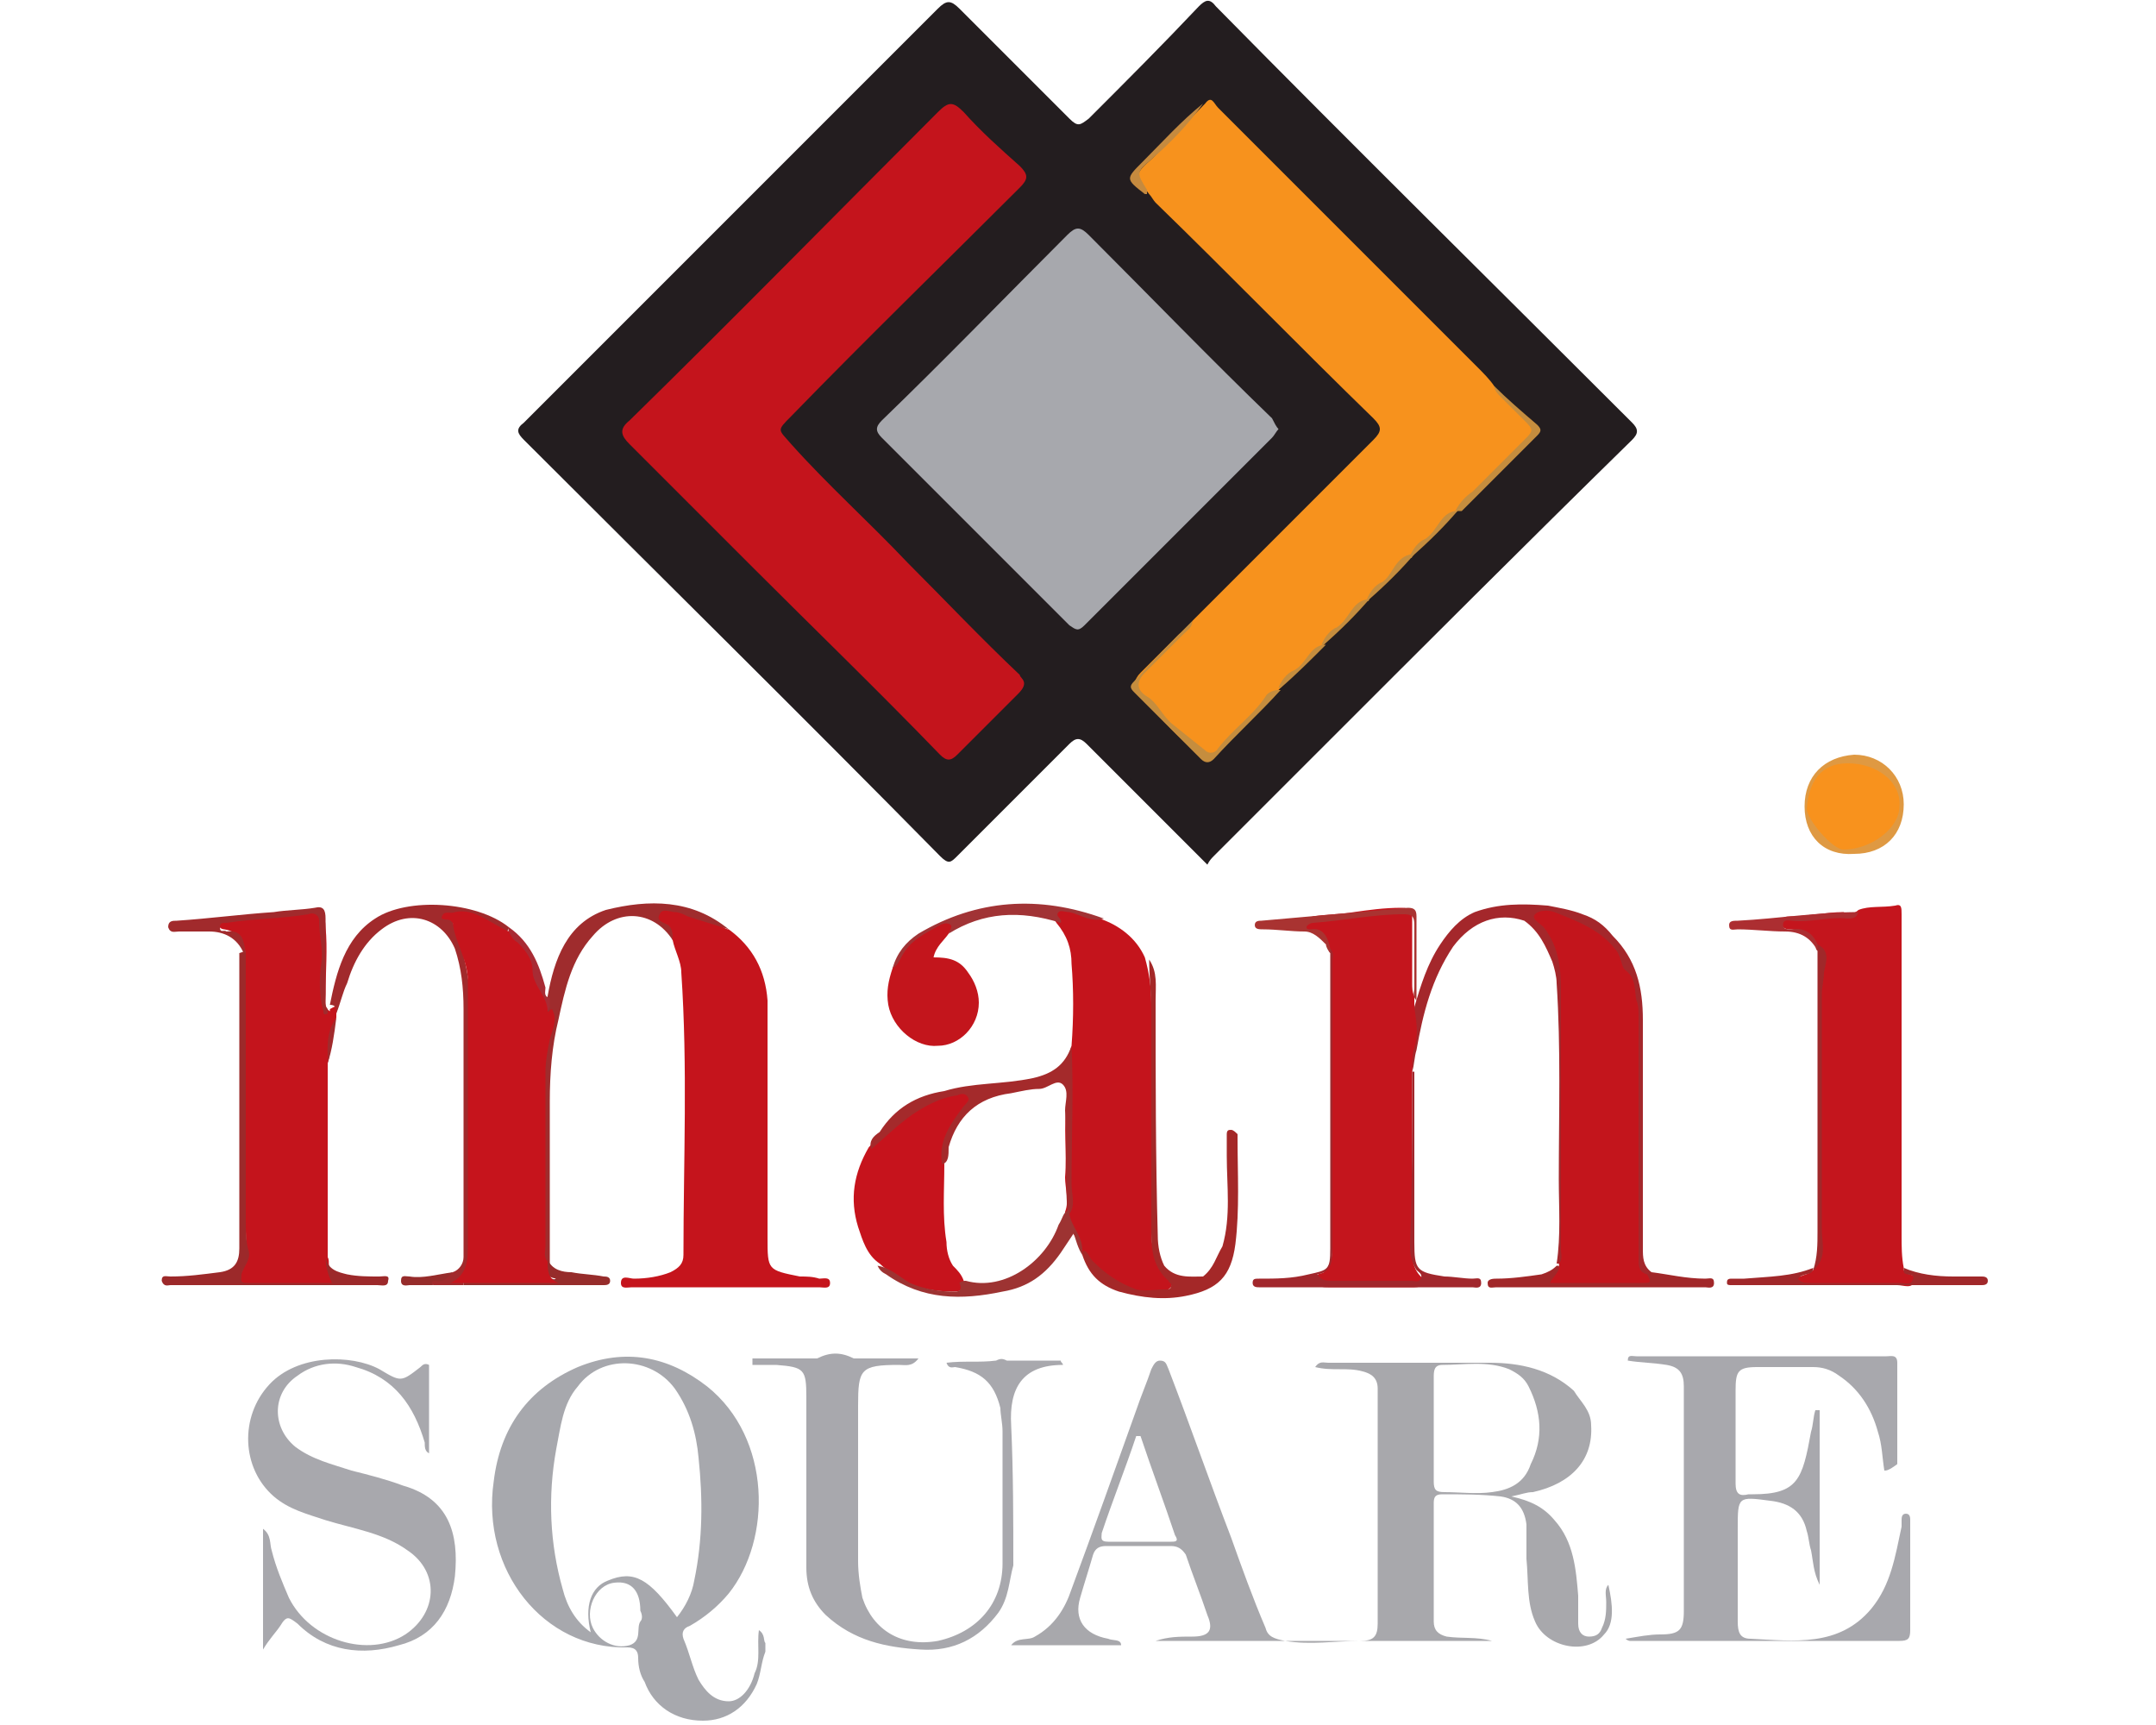
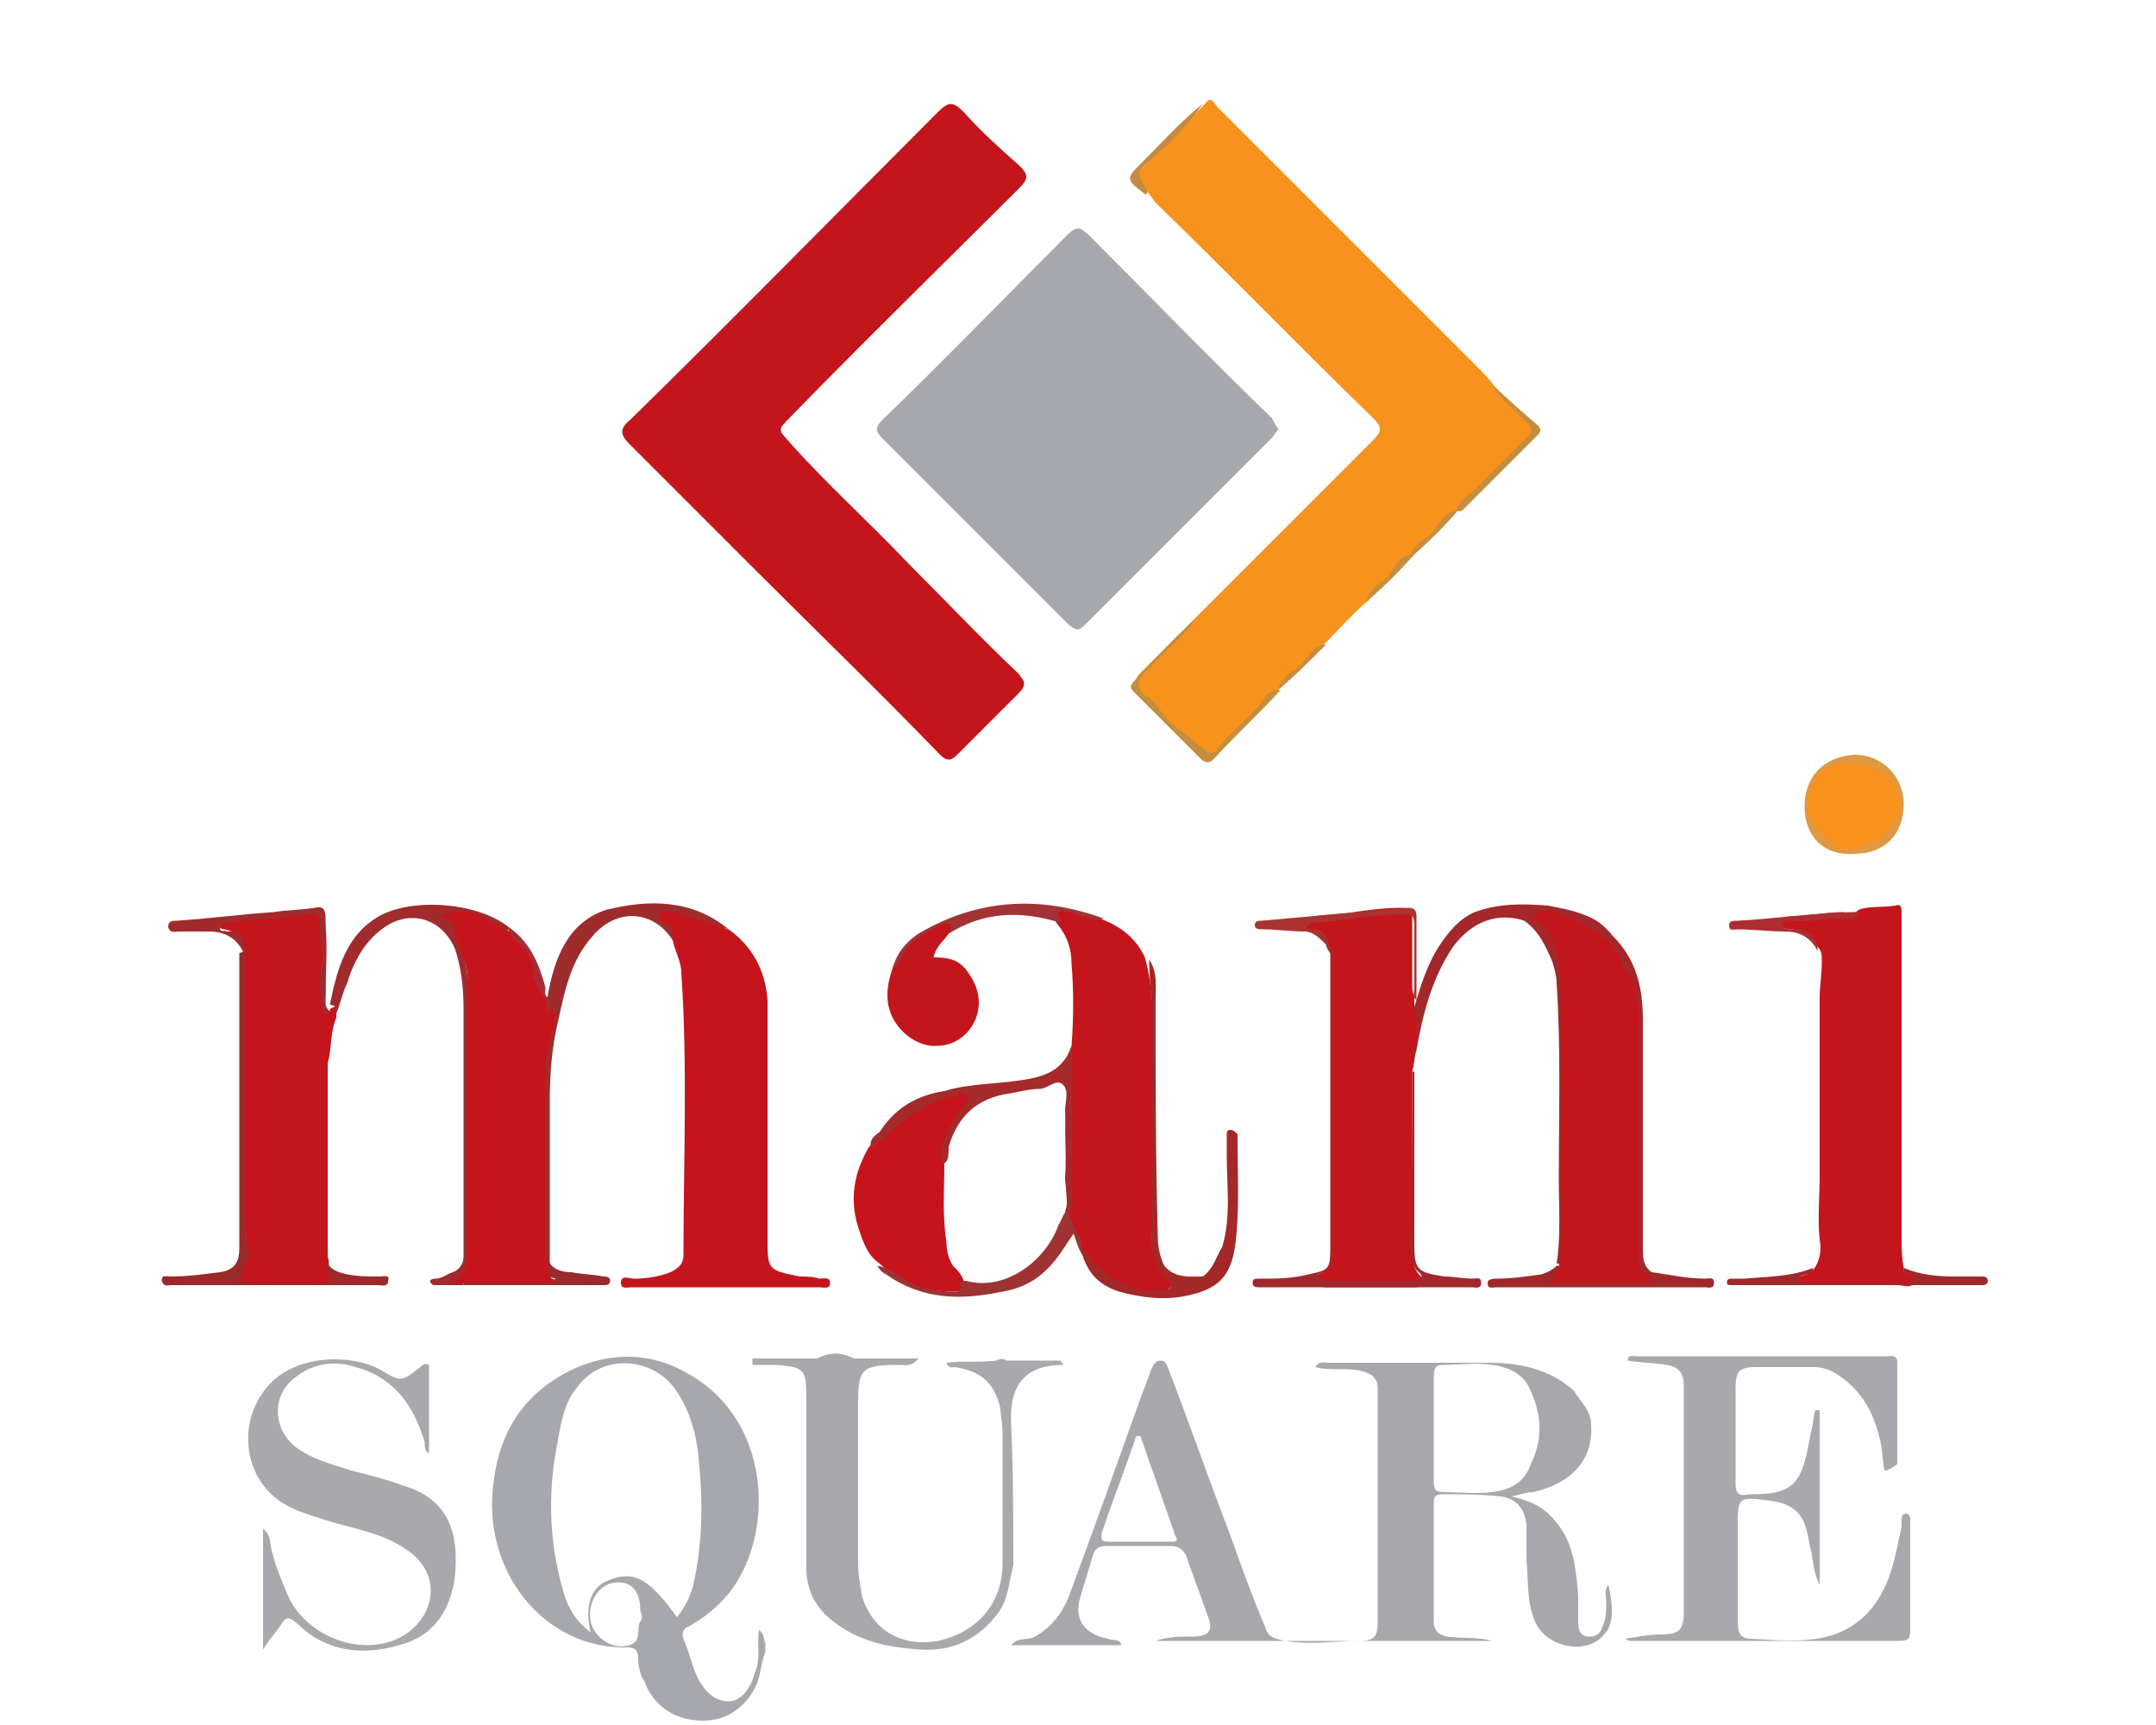
<svg xmlns="http://www.w3.org/2000/svg" version="1.1" id="Layer_1" x="0px" y="0px" width="100px" height="80px" viewBox="0 0 100 80" style="enable-background:new 0 0 100 80;" xml:space="preserve">
  <style type="text/css">
	.st0{fill:#231D1F;}
	.st1{fill:#A8A8AC;}
	.st2{fill:#A7A8AD;}
	.st3{fill:#A8A8AD;}
	.st4{fill:#C5141C;}
	.st5{fill:#C4151D;}
	.st6{fill:#C4141C;}
	.st7{fill:#C6131C;}
	.st8{fill:#C3151C;}
	.st9{fill:#A4272B;}
	.st10{fill:#A42828;}
	.st11{fill:#A12A2C;}
	.st12{fill:#A1272C;}
	.st13{fill:#9F2C2D;}
	.st14{fill:#9C292A;}
	.st15{fill:#A42A2B;}
	.st16{fill:#DF9942;}
	.st17{fill:#9D3332;}
	.st18{fill:#A0282A;}
	.st19{fill:#A13335;}
	.st20{fill:#A12729;}
	.st21{fill:#A93331;}
	.st22{fill:#AC2E31;}
	.st23{fill:#962C2B;}
	.st24{fill:#A82B34;}
	.st25{fill:#F7921D;}
	.st26{fill:#C58D3E;}
	.st27{fill:#C58A3F;}
	.st28{fill:#C6141C;}
	.st29{fill:#F8921D;}
</style>
  <g>
-     <path class="st0" d="M56,40.1c-0.2-0.2-0.3-0.3-0.4-0.4c-1.7-1.7-3.5-3.5-5.2-5.2c-0.3-0.3-0.5-0.3-0.8,0c-1.7,1.7-3.5,3.5-5.2,5.2   c-0.3,0.3-0.4,0.4-0.8,0c-6.4-6.5-12.9-12.9-19.3-19.3c-0.3-0.3-0.4-0.5,0-0.8c6.4-6.4,12.8-12.8,19.2-19.2c0.4-0.4,0.6-0.4,1,0   c1.7,1.7,3.4,3.4,5.1,5.1c0.4,0.4,0.5,0.3,0.9,0c1.7-1.7,3.4-3.4,5.1-5.2c0.3-0.3,0.5-0.4,0.8,0c6.4,6.5,12.9,12.9,19.3,19.3   c0.3,0.3,0.3,0.5,0,0.8C70.8,25.2,65.9,30.1,61,35c-1.6,1.6-3.1,3.1-4.7,4.7C56.2,39.8,56.1,39.9,56,40.1z" />
    <path class="st1" d="M74.6,73.5c-0.2,0.2-0.1,0.5-0.1,0.8c0,0.4,0,0.8-0.2,1.2c-0.1,0.3-0.3,0.4-0.6,0.4c-0.3,0-0.5-0.2-0.5-0.6   c0-0.4,0-0.9,0-1.3c-0.1-1.2-0.2-2.5-1.1-3.5c-0.5-0.6-1.1-0.9-2-1.1c0.5-0.1,0.7-0.2,1-0.2c1.8-0.4,2.8-1.5,2.7-3.1   c0-0.7-0.5-1.1-0.8-1.6c-1.1-1-2.5-1.3-3.9-1.3c-2.5,0-5,0-7.5,0c-0.2,0-0.4-0.1-0.6,0.2c0.8,0.2,1.5,0,2.2,0.2   c0.4,0.1,0.7,0.3,0.7,0.8c0,3.6,0,7.3,0,10.9c0,0.6-0.2,0.8-0.8,0.8c-1.2,0-2.3,0.2-3.5,0c-0.5-0.1-0.8-0.2-0.9-0.6   c-0.6-1.4-1.1-2.8-1.6-4.2c-1-2.6-1.9-5.2-2.9-7.8c-0.1-0.2-0.1-0.4-0.4-0.4c-0.2,0-0.3,0.2-0.4,0.4c-0.2,0.6-0.5,1.3-0.7,1.9   c-1,2.8-2,5.6-3,8.3c-0.3,0.9-0.8,1.7-1.7,2.2c-0.3,0.2-0.8,0-1.1,0.4h5.1C52,76,51.6,76.1,51.4,76c-1.1-0.2-1.6-0.9-1.3-1.9   c0.2-0.7,0.4-1.3,0.6-2c0.1-0.3,0.3-0.4,0.6-0.4c1,0,2,0,3,0c0.3,0,0.5,0.1,0.7,0.4c0.3,0.9,0.7,1.9,1,2.8c0.3,0.7,0.1,1-0.7,1   c-0.6,0-1.1,0-1.7,0.2h15.6c-0.7-0.2-1.4-0.1-2.1-0.2c-0.4-0.1-0.6-0.3-0.6-0.7c0-1.8,0-3.7,0-5.5c0-0.3,0.1-0.4,0.4-0.4   c0.9,0,1.8,0,2.7,0.1c0.7,0.1,1.1,0.5,1.2,1.3c0,0.5,0,1.1,0,1.6c0.1,1,0,2,0.4,2.9c0.5,1.2,2.4,1.6,3.2,0.6   C74.9,75.3,74.8,74.4,74.6,73.5z M54.3,71.5c-1,0-1.9,0-2.9,0c-0.4,0-0.3-0.2-0.3-0.4c0.5-1.5,1.1-3,1.6-4.5c0.1,0,0.1,0,0.2,0   c0.5,1.5,1.1,3.1,1.6,4.6C54.7,71.5,54.5,71.5,54.3,71.5z M69.2,69.2c-0.7,0.1-1.5,0-2.2,0c-0.4,0-0.5-0.1-0.5-0.5   c0-0.8,0-1.6,0-2.4h0c0-0.8,0-1.6,0-2.4c0-0.3,0-0.6,0.4-0.6c1,0,2.1-0.2,3.1,0.2c0.4,0.2,0.7,0.4,0.9,0.8c0.6,1.2,0.7,2.4,0.1,3.6   C70.7,68.8,70,69.1,69.2,69.2z" />
    <path class="st2" d="M35.2,75.6c-0.1,0.7,0.1,1.4-0.2,2c-0.2,0.8-0.7,1.3-1.2,1.3c-0.7,0-1.1-0.5-1.4-1c-0.3-0.6-0.4-1.2-0.7-1.9   c-0.1-0.3,0-0.5,0.3-0.6c0.7-0.4,1.3-0.9,1.8-1.5c2-2.5,2-7.2-1-9.6c-1.8-1.4-3.8-1.8-6-0.9c-2.3,1-3.6,2.8-3.9,5.3   c-0.6,4.1,2.3,7.8,6.2,7.7c0.4,0,0.5,0.2,0.5,0.5c0,0.4,0.1,0.8,0.3,1.1c0.4,1.1,1.4,1.8,2.7,1.8c1.1,0,2-0.6,2.5-1.7   c0.2-0.5,0.2-1,0.4-1.5c0-0.1,0-0.3,0-0.4C35.4,76.1,35.5,75.8,35.2,75.6z M29.7,75.2c-0.2,0.3,0.1,0.9-0.5,1.1   c-0.7,0.2-1.4-0.2-1.7-0.8c-0.4-0.8,0.1-2,1-2.1c0.8-0.1,1.2,0.4,1.2,1.3C29.8,74.9,29.8,75.1,29.7,75.2z M28.2,73.3   c-0.8,0.3-1.1,1.2-0.8,2.4c-0.7-0.5-1.1-1.2-1.3-2c-0.6-2.1-0.7-4.3-0.3-6.5c0.2-1,0.3-2.1,1-2.9c1.1-1.5,3.4-1.4,4.5,0.1   c0.7,1,1,2.1,1.1,3.2c0.2,1.9,0.2,3.8-0.2,5.7c-0.1,0.6-0.4,1.2-0.8,1.7C30.1,73.2,29.4,72.8,28.2,73.3z" />
    <path class="st3" d="M87.4,68.2c-0.1-0.6-0.1-1.2-0.3-1.8c-0.3-1.1-0.9-2-1.8-2.6c-0.4-0.3-0.8-0.4-1.2-0.4c-0.9,0-1.8,0-2.6,0   c-0.9,0-1,0.2-1,1.1c0,1.4,0,2.8,0,4.3c0,0.5,0.2,0.6,0.6,0.5c0.1,0,0.1,0,0.2,0c2.1,0,2.3-0.7,2.7-2.9c0.1-0.3,0.1-0.7,0.2-1   c0.1,0,0.1,0,0.2,0c0,2.6,0,5.3,0,8.1c-0.3-0.6-0.3-1.1-0.4-1.6c-0.1-0.3-0.1-0.6-0.2-0.9c-0.2-0.9-0.8-1.3-1.7-1.4   c-1.5-0.2-1.5-0.2-1.5,1.3c0,1.4,0,2.8,0,4.3c0,0.5,0.1,0.8,0.6,0.8c2,0.1,4.1,0.4,5.6-1.4c0.9-1.1,1.1-2.4,1.4-3.8   c0-0.1,0-0.2,0-0.3c0-0.1,0-0.3,0.2-0.3c0.2,0,0.2,0.2,0.2,0.3c0,0,0,0.1,0,0.1c0,1.7,0,3.4,0,5c0,0.4-0.1,0.5-0.5,0.5   c-4.2,0-8.3,0-12.5,0c0,0-0.1,0-0.2-0.1c0.6-0.1,1.1-0.2,1.6-0.2c0.9,0,1.1-0.2,1.1-1.1c0-3.5,0-7,0-10.4c0-0.6-0.2-0.9-0.8-1   c-0.6-0.1-1.2-0.1-1.8-0.2c0-0.3,0.2-0.2,0.4-0.2c3.9,0,7.7,0,11.6,0c0.2,0,0.5-0.1,0.5,0.3c0,1.6,0,3.2,0,4.7   C87.6,68.2,87.5,68.2,87.4,68.2z" />
    <path class="st3" d="M12.2,76.5c0-2,0-3.8,0-5.6c0.4,0.3,0.3,0.7,0.4,1c0.2,0.8,0.5,1.5,0.8,2.2c1,2,3.7,2.8,5.4,1.7   c1.5-1,1.6-2.9,0.1-3.9c-1.1-0.8-2.5-1-3.8-1.4c-0.9-0.3-1.7-0.5-2.4-1.1c-1.5-1.3-1.6-3.7-0.2-5.2c1.3-1.4,3.8-1.4,5.1-0.7   c1,0.6,1,0.6,1.9-0.1c0.1-0.1,0.2-0.2,0.4-0.1c0,1.4,0,2.7,0,4.1c-0.2-0.1-0.2-0.3-0.2-0.5c-0.5-1.7-1.4-3-3.2-3.5   c-0.9-0.3-1.9-0.2-2.7,0.4c-1.2,0.8-1.2,2.4-0.1,3.3c0.8,0.6,1.7,0.8,2.6,1.1c0.8,0.2,1.6,0.4,2.4,0.7c2.1,0.6,2.6,2.2,2.4,4.2   c-0.2,1.6-1,2.8-2.6,3.2c-1.7,0.5-3.4,0.3-4.7-1c-0.4-0.3-0.5-0.4-0.8,0.1C12.8,75.7,12.5,76,12.2,76.5z" />
    <path class="st3" d="M47,72.6c-0.2,0.7-0.2,1.5-0.7,2.2c-0.9,1.2-2.1,1.8-3.6,1.7c-1.6-0.1-3.1-0.4-4.4-1.6   c-0.6-0.6-0.9-1.3-0.9-2.2c0-2.6,0-5.2,0-7.9c0-1.3-0.1-1.4-1.4-1.5c-0.4,0-0.7,0-1.1,0c0-0.1,0-0.2,0-0.3c1,0,2,0,3,0   c0.6-0.3,1.1-0.3,1.7,0c1,0,2,0,3,0c-0.3,0.4-0.6,0.3-0.9,0.3c-1.8,0-1.9,0.2-1.9,1.9c0,2.4,0,4.8,0,7.2c0,0.6,0.1,1.2,0.2,1.7   c0.5,1.5,1.8,2.3,3.5,2c1.8-0.4,3-1.7,3-3.6c0-2,0-4,0-6.1c0-0.4-0.1-0.8-0.1-1.1c-0.3-1.2-0.9-1.7-2.1-1.9c-0.1,0-0.3,0.1-0.4-0.2   c0.8-0.1,1.5,0,2.3-0.1c0.2-0.1,0.3-0.1,0.5,0c0.8,0,1.7,0,2.5,0c0,0.1,0.1,0.1,0.1,0.2c-1.9,0-2.5,1.1-2.4,2.8   C47,68.3,47,70.5,47,72.6z" />
    <path class="st4" d="M33.8,43.1c1.1,0.8,1.7,1.9,1.8,3.3c0,3.7,0,7.3,0,11c0,1.5,0,1.5,1.5,1.8c0.3,0,0.6,0,0.9,0.1   c0.2,0,0.5-0.1,0.5,0.2c0,0.3-0.3,0.2-0.5,0.2c-1.2,0-2.3,0-3.5,0c-1.7,0-3.5,0-5.2,0c-0.2,0-0.5,0.1-0.5-0.2   c0-0.4,0.4-0.2,0.6-0.2c0.6,0,1.2-0.1,1.7-0.3c0.4-0.2,0.6-0.4,0.6-0.8c0-4.4,0.2-8.7-0.1-13.1c0-0.5-0.3-1-0.4-1.5   c-0.1-0.3-0.2-0.5-0.4-0.7c-0.2-0.1-0.4-0.3-0.3-0.5c0.1-0.3,0.4-0.3,0.6-0.2c0.8,0.1,1.5,0.4,2.2,0.7   C33.5,42.9,33.6,43.1,33.8,43.1z" />
    <path class="st5" d="M86.2,42.2c0.5-0.2,1.1-0.1,1.7-0.2c0.3-0.1,0.3,0.1,0.3,0.4c0,0.3,0,0.6,0,1c0,4.6,0,9.3,0,13.9   c0,0.5,0,1,0.1,1.5c0,0,0,0,0,0.1c0.1,0.3,0.6,0.1,0.5,0.5c-0.1,0.4-0.5,0.2-0.8,0.2c-1.3,0-2.6,0-3.9,0c-0.2,0-0.3,0-0.5,0   c-0.1,0-0.3-0.1-0.3-0.2c0-0.1,0.1-0.2,0.2-0.2c0.2-0.1,0.4-0.1,0.6-0.3l0,0c0.3-0.4,0.4-0.9,0.3-1.4c-0.1-1,0-2,0-3   c0-2.7,0-5.5,0-8.2c0-0.6,0.1-1.1,0.1-1.7c0-0.3,0-0.5-0.2-0.7c-0.3-0.5-0.7-0.8-1.3-0.8c-0.2,0-0.4-0.1-0.4-0.3   c0-0.3,0.3-0.3,0.4-0.3c0.8,0,1.7-0.2,2.5-0.2C85.7,42.4,86,42.4,86.2,42.2z" />
    <path class="st6" d="M15.6,47c0,0.1,0,0.1,0,0.2c-0.3,0.7-0.2,1.4-0.4,2.1c0,3,0,6,0,9c0.1,0.2,0,0.3,0.1,0.5   c0.3,0.8,0.3,0.8-0.5,0.8c-1.1,0-2.1,0-3.2,0c-0.5,0-0.6-0.2-0.4-0.6c0.3-0.6,0.2-1.2,0.2-1.9c0-4.3,0-8.5,0-12.8   c-0.1-0.6-0.3-1.1-1-1.2c-0.1,0-0.3-0.1-0.2-0.2c0-0.2,0.1-0.3,0.3-0.3c0.5-0.1,1-0.1,1.5-0.1c0.8-0.1,1.6-0.2,2.4-0.2   c0.5-0.1,0.7,0.2,0.7,0.7c0.1,1,0,2.1,0,3.1c0,0.3-0.1,0.6,0.2,0.8c0,0,0-0.1,0-0.1C15.8,46.5,15.6,46.8,15.6,47z" />
    <path class="st5" d="M65.6,46.2c0,0.2,0,0.3,0,0.5c0.4,0.5,0.2,1.1,0.1,1.7c-0.1,0.5-0.2,1-0.2,1.5c0,2.6,0,5.2,0,7.9   c0,0.5,0,1,0.4,1.4c0.3,0.3,0.1,0.5-0.3,0.5c-1.3,0-2.7,0-4,0c-0.2,0-0.5,0-0.6-0.3C61,59,61.3,59.1,61.4,59   c0.3-0.3,0.4-0.7,0.4-1.1c0-2.4,0-4.9,0-7.3c0-2,0-3.9,0-5.9c0-0.2,0-0.4-0.1-0.6c-0.1-0.5-0.4-0.8-0.9-0.9c-0.2-0.1-0.4,0-0.4-0.3   c0-0.3,0.3-0.3,0.5-0.4c0.6-0.1,1.3-0.1,1.9-0.2c0.7-0.1,1.4-0.2,2.2-0.2c0.4,0,0.5,0.1,0.5,0.5c0,1,0,2,0,3   C65.5,45.8,65.5,46,65.6,46.2z" />
    <path class="st6" d="M49.7,48.5c0.1-1.3,0.1-2.6,0-3.8c0-0.7-0.2-1.3-0.7-1.9c-0.1-0.2-0.4-0.3-0.3-0.5c0.1-0.2,0.4-0.1,0.6-0.1   c0.6,0.1,1.1,0.3,1.7,0.4c0.9,0.3,1.7,0.9,2.1,1.8c0.2,0.7,0.3,1.4,0.3,2.1c0,3.4,0,6.8,0,10.2c0,0.9,0,1.8,0.8,2.5   c0.3,0.3,0.2,0.6-0.3,0.7c-1.3,0.2-3.1-0.4-3.7-1.8c-0.1-0.7-0.8-1.1-0.8-1.9c0.2-0.5,0-1.1,0-1.6c0.1-1.2-0.1-2.3,0.1-3.5   c0-0.2,0.1-0.4,0-0.6C49.4,49.8,49.5,49.2,49.7,48.5z" />
    <path class="st7" d="M40.8,58.6c-0.6-0.4-0.8-1.1-1-1.7c-0.4-1.3-0.2-2.5,0.5-3.7c0.6-0.6,1.1-1.1,1.8-1.6c0.7-0.5,1.4-0.8,2.2-1   c0.2,0,0.5-0.1,0.6,0.2c0.2,0.3,0,0.4-0.2,0.6c-0.5,0.8-1.1,1.6-0.9,2.6c0,1.2-0.1,2.4,0.1,3.6c0,0.4,0.1,0.8,0.3,1.1   c0.2,0.2,0.4,0.4,0.5,0.7c0.1,0.4-0.1,0.5-0.5,0.5c-1,0-1.9-0.2-2.7-0.7C41.3,59,41,58.8,40.8,58.6z" />
    <path class="st8" d="M44,43.3c-0.2,0.3-0.6,0.6-0.7,1.1c0.7,0,1.2,0.1,1.6,0.7c0.3,0.4,0.5,0.9,0.5,1.4c0,1.1-0.9,2-1.9,2   c-1,0.1-2.1-0.8-2.3-1.9c-0.1-0.6,0-1.1,0.2-1.7c0.4-0.9,1.1-1.5,1.9-1.9c0.2-0.1,0.3-0.2,0.5-0.2c0.2,0,0.4-0.1,0.5,0.1   C44.3,43.1,44,43.2,44,43.3z" />
    <path class="st9" d="M65.5,49.7c0-0.4,0-0.8,0.1-1.1c0.2-0.6,0.1-1.2,0-1.9c0.3-1,0.6-2,1.2-2.9c0.4-0.6,0.9-1.2,1.6-1.5   c1.1-0.4,2.2-0.4,3.4-0.3c0.5,0.1,1.1,0.2,1.6,0.4c0.6,0.2,1,0.5,1.4,1c1.1,1.1,1.4,2.4,1.4,3.9c0,3.5,0,7.1,0,10.6   c0,0.4,0,0.8,0.4,1.1c0,0.1-0.1,0.2-0.3,0.2c-0.3-0.1-0.4-0.3-0.5-0.6c0-0.3,0-0.5,0-0.8c0-3.5,0-7,0-10.5c0-1.5-0.5-2.8-1.7-3.8   c-0.7-0.6-1.5-0.9-2.4-1c-0.1,0.2,0,0.3,0,0.3c0.8,1,0.9,2.2,0.9,3.4c0,3.8,0,7.6,0,11.4c0,0.4,0.1,0.7-0.2,1c-0.1,0-0.2,0-0.2,0   c0.2-1.3,0.1-2.6,0.1-3.9c0-3,0.1-6.1-0.1-9.1c0-0.3-0.1-0.7-0.2-1c-0.3-0.7-0.6-1.4-1.3-1.9c-1.2-0.4-2.4,0-3.3,1.2   c-1,1.5-1.4,3.1-1.7,4.8c-0.1,0.3-0.1,0.7-0.2,1C65.5,49.8,65.5,49.8,65.5,49.7z" />
    <path class="st10" d="M50.3,58c0.2,0.1,0.2,0.3,0.4,0.5c0.6,0.6,1.2,1,2,1.3c0.4,0.1,0.9,0,1.3,0c0.1,0,0.3,0,0.3-0.1   c0.1-0.2-0.1-0.2-0.1-0.3c-0.7-0.6-0.8-1.4-0.8-2.2c0-3.4,0-6.9,0-10.3c0-0.8-0.1-1.6-0.1-2.4c0.4,0.6,0.3,1.2,0.3,1.9   c0,3.6,0,7.3,0.1,10.9c0,0.5,0.1,1,0.3,1.4c0.5,0.6,1.2,0.5,1.8,0.5l0,0c0.5-0.4,0.6-0.9,0.9-1.4c0.4-1.4,0.2-2.8,0.2-4.2   c0-0.3,0-0.6,0-1c0-0.2,0.1-0.2,0.2-0.2c0.1,0,0.2,0.1,0.3,0.2c0,0.1,0,0.1,0,0.2c0,1.6,0.1,3.3-0.1,4.9c-0.2,1.5-0.8,2.1-2.3,2.4   c-1,0.2-2,0.1-3.1-0.2c-0.9-0.3-1.4-0.8-1.7-1.7C50.2,58.1,50.2,58,50.3,58z" />
    <path class="st11" d="M15.6,47c0-0.2,0-0.4-0.3-0.4c0.3-1.5,0.7-3.1,2.1-4c1.5-1,4.7-0.8,6.2,0.4c0,0.1,0,0.1-0.1,0.2   c-0.4,0-0.7-0.2-1-0.3c-0.5-0.3-1-0.4-1.6-0.4c0.5,1.3,0.9,2.6,0.9,4.1c-0.1,3.7,0,7.4,0,11.1c0,0.6,0.1,1.2-0.4,1.6   c0,0,0,0.1,0.1,0.1c0,0,0.1,0.1,0,0.1c0,0,0,0.1,0,0.1c-0.5,0-0.9,0-1.4,0c-0.3-0.2-0.1-0.3,0.1-0.3c0.3,0,0.5-0.2,0.8-0.3   c0.3-0.1,0.5-0.4,0.5-0.7c0-0.5,0-1,0-1.5c0-3.3,0-6.7,0-10c0-1-0.1-1.9-0.4-2.8c-0.6-1.4-2.1-1.9-3.4-0.9   c-0.8,0.6-1.3,1.5-1.6,2.5C15.9,46,15.8,46.5,15.6,47z" />
    <path class="st12" d="M65.5,49.7c0,0,0.1,0,0.1,0c0,2.6,0,5.2,0,7.9c0,1.3,0.1,1.4,1.4,1.6c0.4,0,0.9,0.1,1.3,0.1   c0.2,0,0.4-0.1,0.4,0.2c0,0.3-0.3,0.2-0.4,0.2c-0.1,0-0.3,0-0.5,0c-3,0-6,0-9,0c-0.1,0-0.3,0-0.4,0c-0.1,0-0.3,0-0.3-0.2   c0-0.2,0.1-0.2,0.3-0.2c0.8,0,1.5,0,2.3-0.2c0.9-0.2,1-0.2,1-1.2c0-0.7,0-1.3,0-2c0-3.9,0-7.8,0-11.7c-0.1-0.1,0-0.1,0-0.2   c0.2,0.2,0.1,0.4,0.1,0.6c0,4.4,0,8.9,0,13.3c0,0.5,0,1.1-0.7,1.2c0.2,0.3,0.4,0.3,0.7,0.3c1.2,0,2.4,0,3.7,0   c0.1,0,0.3,0.1,0.4-0.1c0.1-0.2-0.1-0.3-0.2-0.4c-0.2-0.3-0.3-0.7-0.3-1.1C65.5,55.2,65.5,52.5,65.5,49.7z" />
    <path class="st13" d="M33.8,43.1c-0.6-0.2-1.3-0.4-1.9-0.6c-0.2-0.1-0.4-0.2-0.6-0.2c-0.2,0-0.6-0.2-0.7,0.1   c-0.2,0.3,0.2,0.4,0.4,0.5c0.2,0.2,0.2,0.4,0.2,0.7c-0.9-1.4-2.6-1.5-3.7-0.2c-1,1.1-1.3,2.5-1.6,3.9c-0.3,1.2-0.4,2.5-0.4,3.8   c0,2.5,0,5,0,7.5c0,0-0.1,0-0.1,0C25,58.3,25,58,25,57.7c0-2.8,0-5.6,0-8.4c0-0.6,0.2-1.2,0.3-1.8c0-0.3,0.1-0.5,0-0.8   c0-0.2,0-0.3,0.1-0.5c0.3-1.7,0.9-3.4,2.7-4C30.1,41.7,32.1,41.7,33.8,43.1z" />
    <path class="st14" d="M11.4,44.2c0,4.1,0,8.3,0,12.4c0,0.4,0,0.9,0.1,1.3c0.2,0.5-0.2,0.8-0.3,1.2c0,0.3-0.1,0.4,0.3,0.4   c1.3,0,2.6,0,3.9,0c-0.2-0.4-0.3-0.8-0.3-1.2c0.1,0.6,0.6,0.7,1,0.8c0.5,0.1,1,0.1,1.5,0.1c0.2,0,0.5-0.1,0.4,0.2   c0,0.3-0.3,0.2-0.5,0.2c-3,0-5.9,0-8.9,0c-0.2,0-0.5,0-0.7,0c-0.1,0-0.3,0.1-0.4-0.2c0-0.3,0.2-0.2,0.4-0.2c0.8,0,1.5-0.1,2.3-0.2   c0.7-0.1,0.9-0.5,0.9-1.1c0-1.6,0-3.2,0-4.8c0-3,0-6,0-8.9C11.4,44.1,11.4,44.1,11.4,44.2z" />
    <path class="st15" d="M43.7,54c-0.2-1.1,0.4-1.9,1-2.7c0.1-0.1,0.3-0.3,0.2-0.4c-0.1-0.2-0.3-0.2-0.5-0.1c-0.8,0.1-1.5,0.5-2.1,0.9   c-0.7,0.5-1.3,1.1-1.9,1.6c-0.1-0.4,0.1-0.6,0.4-0.8l0,0c0.7-1.1,1.7-1.7,3-1.9c1.3-0.4,2.7-0.3,4.1-0.6c0.9-0.2,1.5-0.6,1.8-1.5   c0.1,2.1,0,4.2,0,6.4c0,0.5,0.2,1-0.1,1.4c-0.1,0-0.1-0.1-0.1-0.2c-0.1-1.5,0-3-0.1-4.6c0-0.4,0.2-0.9-0.1-1.2   c-0.3-0.3-0.7,0.2-1.1,0.2c-0.4,0-0.8,0.1-1.3,0.2c-1.6,0.2-2.5,1.1-2.9,2.5C44,53.6,44,53.9,43.7,54z" />
    <path class="st16" d="M83.7,37.4c0-1.4,0.9-2.3,2.3-2.4c1.3,0,2.3,1,2.3,2.3c0,1.4-0.9,2.3-2.3,2.3C84.6,39.7,83.7,38.8,83.7,37.4z   " />
    <path class="st17" d="M49.6,56.1c0,0.1,0,0.1,0,0.2c0.1,0.6,0.6,1,0.6,1.7c0,0.1,0,0.1,0,0.2c-0.2-0.3-0.3-0.7-0.4-1   c-0.2,0.3-0.4,0.6-0.6,0.9c-0.7,1-1.5,1.6-2.7,1.8c-1.9,0.4-3.7,0.4-5.4-0.8c-0.2-0.1-0.3-0.2-0.4-0.4c0.6,0.1,1,0.5,1.5,0.8   c0.7,0.3,1.4,0.4,2.1,0.4c0.3,0,0.3-0.2,0.2-0.4c0.1-0.1,0.2-0.1,0.3-0.1c1.8,0.5,3.7-0.9,4.3-2.6C49.3,56.5,49.3,56.2,49.6,56.1z" />
-     <path class="st18" d="M84.3,43.8c0.6,0.3,0.4,0.8,0.3,1.3c0,0.3-0.1,0.7-0.1,1c0,3.6,0,7.2,0,10.9c0,0.6,0.2,1.2-0.2,1.7   c-0.1,0.1-0.1,0.2-0.2,0.2c0.2-0.6,0.2-1.2,0.2-1.8c0-4.3,0-8.7,0-13C84.2,44,84.2,43.9,84.3,43.8z" />
    <path class="st11" d="M11.4,44.2c0,0-0.1,0-0.1,0c-0.3-0.7-0.9-1-1.6-1c-0.5,0-0.9,0-1.4,0c-0.2,0-0.4,0.1-0.5-0.2   c0-0.3,0.2-0.3,0.4-0.3c1.5-0.1,3-0.3,4.5-0.4c0.6-0.1,1.3-0.1,1.9-0.2c0.4-0.1,0.5,0.1,0.5,0.5c0,1.3,0,2.6,0,3.9   c0,0.1,0,0.2,0.1,0.3c0,0.1,0,0.2,0,0.2c-0.2,0.1-0.2,0-0.2-0.1c-0.2-0.7-0.2-1.5-0.1-2.2c0.1-0.7-0.1-1.3-0.1-2   c0-0.3-0.3-0.4-0.5-0.3c-1.2,0.2-2.5,0.2-3.8,0.4c-0.2,0-0.3,0-0.3,0.2c0,0.3,0.2,0.1,0.3,0.2C11.3,43.1,11.3,43.7,11.4,44.2z" />
    <path class="st18" d="M84.1,58.8c0,0.4-0.5,0.2-0.7,0.5c0.1,0.2,0.4,0.2,0.6,0.2c1.4,0,2.7,0,4.1,0c0.2,0,0.5,0.1,0.6-0.1   c0.2-0.4-0.3-0.2-0.4-0.4c0-0.1,0-0.1,0-0.2c0.7,0.3,1.5,0.4,2.3,0.4c0.4,0,0.9,0,1.3,0c0.1,0,0.3,0,0.3,0.2c0,0.2-0.2,0.2-0.3,0.2   c-0.1,0-0.2,0-0.3,0c-3.6,0-7.2,0-10.8,0c-0.2,0-0.3,0-0.5,0c-0.1,0-0.2,0-0.2-0.1c0-0.1,0-0.2,0.2-0.2c0.2,0,0.4,0,0.6,0   C82.1,59.2,83.1,59.2,84.1,58.8z" />
    <path class="st19" d="M44,43.3c0-0.1,0.2-0.3,0.1-0.4c-0.1-0.1-0.3-0.1-0.5,0c-0.7,0.4-1.4,0.7-1.8,1.5c-0.1,0.2-0.2,0.4-0.4,0.5   c0.2-0.7,0.6-1.2,1.2-1.6c2.7-1.6,5.6-1.8,8.6-0.7c-0.6,0.2-1.1-0.2-1.6-0.3c-0.2,0-0.4-0.1-0.5,0c-0.2,0.2,0.2,0.3,0.1,0.5   C47.3,42.2,45.6,42.3,44,43.3z" />
    <path class="st20" d="M76.4,59.1c0.1,0,0.1-0.1,0.2-0.1c0.8,0.1,1.6,0.3,2.5,0.3c0.2,0,0.4-0.1,0.4,0.2c0,0.3-0.3,0.2-0.4,0.2   c-3.2,0-6.5,0-9.7,0c-0.2,0-0.4,0.1-0.4-0.2c0-0.2,0.3-0.2,0.4-0.2c0.7,0,1.4-0.1,2.1-0.2c0.3-0.1,0.5-0.2,0.7-0.4c0,0,0.1,0,0.1,0   c0.2,0.4-0.1,0.6-0.3,0.8c0.2-0.2,0.5-0.1,0.7-0.1c1,0,2,0,3,0C76,59.3,76.3,59.4,76.4,59.1z" />
    <path class="st21" d="M61.7,44c0,0.1,0,0.1,0,0.2c-0.1-0.1-0.2-0.3-0.2-0.4c-0.3-0.3-0.6-0.6-1-0.6c-0.6,0-1.3-0.1-1.9-0.1   c-0.2,0-0.4,0-0.4-0.2c0-0.2,0.2-0.2,0.3-0.2c2.3-0.2,4.5-0.4,6.8-0.6c0.3,0,0.4,0.1,0.4,0.4c0,1.3,0,2.6,0,3.9   c-0.2-0.2-0.1-0.4-0.1-0.6c0-1,0-1.9,0-2.9c0-0.4-0.1-0.5-0.5-0.5c-1.4,0-2.8,0.3-4.2,0.4c-0.1,0-0.3,0.1-0.3,0.2   c0,0.1,0.1,0.1,0.2,0.1C61.4,43,61.6,43.5,61.7,44z" />
    <path class="st22" d="M84.3,43.8c0,0.1,0,0.2,0,0.3c-0.3-0.6-0.8-0.9-1.5-0.9c-0.7,0-1.5-0.1-2.2-0.1c-0.2,0-0.4,0.1-0.4-0.2   c0-0.2,0.2-0.2,0.4-0.2c1.9-0.1,3.7-0.4,5.6-0.4c-0.1,0.3-0.3,0.3-0.5,0.3c-0.9-0.1-1.7,0.2-2.6,0.1c-0.1,0-0.4-0.1-0.4,0.2   c0,0.2,0.2,0.2,0.4,0.2C83.7,43,84.1,43.3,84.3,43.8z" />
    <path class="st23" d="M21.5,59.6c0,0,0-0.1,0-0.1c0.1-0.1,0.2-0.1,0.3-0.2c1.3-0.1,2.6-0.1,3.8,0c0.2,0.1,0.2-0.1,0.2,0   c-0.6-0.1-0.6-0.4-0.4-0.9c0,0,0,0,0,0c0.2,0.5,0.7,0.6,1.1,0.6c0.5,0.1,1,0.1,1.5,0.2c0.1,0,0.3,0,0.3,0.2c0,0.2-0.2,0.2-0.3,0.2   C25.8,59.6,23.7,59.6,21.5,59.6z" />
    <path class="st24" d="M25.5,46.3c0,0.1,0,0.3,0,0.4c-0.1,0.2-0.2,0.5-0.4,0.1c-0.2-0.6-0.7-1.2-0.7-1.9c0-0.4-0.2-0.8-0.5-1.1   c-0.2-0.2-0.4-0.4-0.3-0.7c0,0,0-0.1,0-0.1c1,0.7,1.4,1.7,1.7,2.8C25.3,46,25.2,46.2,25.5,46.3z" />
-     <path class="st23" d="M21,59c-0.2,0.2-0.4,0.5-0.8,0.4c-0.2,0-0.2,0.1-0.1,0.2c-0.4,0-0.8,0-1.1,0c-0.1,0-0.4,0.1-0.4-0.2   c0-0.3,0.2-0.2,0.4-0.2C19.6,59.3,20.3,59.1,21,59z" />
-     <path class="st11" d="M15.2,49.3c0-0.7-0.1-1.4,0.4-2.1C15.5,48,15.4,48.7,15.2,49.3z" />
    <path class="st6" d="M47.5,31.7c0,0.2-0.2,0.4-0.3,0.5c-0.9,0.9-1.9,1.9-2.8,2.8c-0.3,0.3-0.5,0.3-0.8,0c-2.9-3-5.9-5.9-8.8-8.8   c-1.9-1.9-3.7-3.7-5.6-5.6c-0.4-0.4-0.5-0.7,0-1.1c4.8-4.7,9.5-9.5,14.3-14.3c0.5-0.5,0.7-0.5,1.2,0c0.8,0.9,1.7,1.7,2.6,2.5   c0.4,0.4,0.4,0.6,0,1c-3.5,3.5-7.1,7-10.6,10.6c-0.7,0.7-0.6,0.6,0,1.3c1.7,1.9,3.6,3.6,5.4,5.5c1.7,1.7,3.4,3.5,5.2,5.2   C47.3,31.4,47.5,31.5,47.5,31.7z" />
    <path class="st25" d="M55.3,28.8c2.8-2.8,5.6-5.6,8.4-8.4c0.4-0.4,0.4-0.6,0-1c-3.4-3.3-6.7-6.7-10.1-10c-0.1-0.1-0.2-0.3-0.3-0.4   c-0.7-0.9-0.7-0.9,0.2-1.7c0.8-0.8,1.6-1.7,2.4-2.5c0.3-0.4,0.4,0,0.6,0.2c4,4,8,8,12,12c0.3,0.3,0.6,0.6,0.8,0.9   c0.4,0.7,1,1.1,1.5,1.6c0.4,0.4,0.4,0.6,0,0.9c-1.1,1.1-2.2,2.1-3.2,3.3c-0.7,0.6-1.4,1.4-2.1,2.1c-0.7,0.6-1.4,1.3-2.1,2.1   c-0.7,0.6-1.4,1.4-2.1,2.1c-0.7,0.6-1.4,1.4-2.1,2.1c-0.9,0.8-1.7,1.6-2.5,2.5c-0.6,0.7-0.7,0.7-1.4,0.1c-0.9-0.7-1.6-1.6-2.5-2.5   c-0.3-0.3-0.2-0.7,0.1-1c0.6-0.6,1.2-1.2,1.8-1.8C55,29.2,55.2,29.1,55.3,28.8z" />
    <path class="st2" d="M59.3,19.9c-0.1,0.1-0.2,0.3-0.3,0.4c-2.9,2.9-5.8,5.8-8.7,8.7c-0.3,0.3-0.4,0.2-0.7,0   c-2.9-2.9-5.8-5.8-8.7-8.7c-0.3-0.3-0.3-0.5,0-0.8c2.9-2.8,5.7-5.7,8.6-8.6c0.4-0.4,0.6-0.4,1,0c2.8,2.8,5.6,5.7,8.5,8.5   C59.1,19.6,59.2,19.8,59.3,19.9z" />
    <path class="st26" d="M55.3,28.8c0,0.3-0.2,0.4-0.4,0.6c-0.6,0.6-1.2,1.2-1.8,1.8c-0.4,0.4-0.4,0.8,0.1,1.1   c0.5,0.3,0.7,0.9,1.2,1.3c0.5,0.4,1,0.8,1.5,1.2c0.2,0.2,0.5,0.1,0.6-0.1c0.7-0.9,1.6-1.5,2.2-2.4c0.1-0.2,0.4-0.3,0.6-0.3   c0,0,0.1,0,0.1,0c-1,1.1-2.1,2.1-3.1,3.2c-0.2,0.2-0.4,0.2-0.6,0c-1-1-2.1-2.1-3.1-3.1c-0.2-0.2-0.2-0.3,0-0.5   C53.5,30.6,54.4,29.7,55.3,28.8z" />
    <path class="st26" d="M67.5,23.7c0.2-0.4,0.5-0.7,0.8-0.9c0.8-0.8,1.6-1.6,2.5-2.5c0.3-0.3,0.3-0.4,0-0.7c-0.4-0.4-0.8-0.8-1.2-1.2   c-0.1-0.1-0.3-0.3-0.3-0.5c0.6,0.6,1.3,1.2,2,1.8c0.2,0.2,0.2,0.3,0,0.5c-1.2,1.2-2.3,2.3-3.5,3.5C67.6,23.7,67.6,23.7,67.5,23.7z" />
    <path class="st27" d="M55.8,4.8c-0.7,1-1.5,1.8-2.4,2.6c-0.7,0.6-0.7,0.6-0.2,1.4c0,0.1,0,0.2,0,0.2c0,0,0,0-0.1,0   c-0.9-0.7-0.9-0.7-0.1-1.5C53.9,6.6,54.8,5.6,55.8,4.8z" />
    <path class="st26" d="M67.5,23.7c0,0,0.1,0,0.1,0c-0.6,0.7-1.3,1.4-2.1,2.1c0,0.1-0.1,0.1-0.1,0c0.1-0.3,0.4-0.7,0.7-0.8   C66.7,24.6,66.8,23.8,67.5,23.7z" />
    <path class="st26" d="M59.4,31.9c0,0-0.1,0-0.1,0c0.1-0.3,0.4-0.7,0.7-0.8c0.6-0.3,0.7-1.1,1.4-1.2c0,0,0.1,0,0.1,0   C60.8,30.6,60.1,31.3,59.4,31.9z" />
    <path class="st26" d="M65.5,25.7c0,0,0.1,0,0.1,0c-0.6,0.7-1.3,1.4-2.1,2.1c0,0.1-0.1,0.1-0.1,0c0.1-0.3,0.4-0.7,0.7-0.8   C64.6,26.7,64.7,25.8,65.5,25.7z" />
-     <path class="st26" d="M63.4,27.8c0,0,0.1,0,0.1,0c-0.6,0.7-1.3,1.4-2.1,2.1c0,0-0.1,0-0.1,0c0.1-0.3,0.4-0.7,0.7-0.8   C62.6,28.7,62.7,27.9,63.4,27.8z" />
    <path class="st8" d="M76.4,59.1c0.2,0.4,0.2,0.4-0.3,0.4c-1.4,0-2.8,0-4.2,0c0.1-0.3,0.5-0.5,0.4-0.9c0.2-0.2,0.1-0.4,0.1-0.7   c0-4,0-8,0-12c0-1-0.1-2-0.8-2.9c-0.2-0.2-0.6-0.4-0.4-0.6c0.2-0.2,0.6-0.2,0.9-0.1c1,0.4,2.1,0.8,2.8,1.7c0.3,0.3,0.3,0.9,0.5,1   c0.5,0.4,0.4,0.9,0.5,1.4c0.1,0.2,0.1,0.5,0.1,0.8c0,3.7,0,7.5,0,11.2C76,58.7,76,59,76.4,59.1z" />
    <path class="st28" d="M23.6,43.2c0.1,0.2,0.2,0.4,0.4,0.5c0.4,0.4,0.7,0.8,0.7,1.3c0,0.7,0.7,1.2,0.7,1.9c0,0.1,0.1-0.1,0.2-0.1   c0.3,0.5,0,1-0.1,1.4c-0.1,0.5-0.2,1-0.2,1.5c0,2.7,0,5.4,0,8.1c0,0.2-0.1,0.5,0.1,0.7c0,0.4,0,0.8,0.5,1c-1.5,0-2.9,0-4.4,0   c-0.2,0-0.4,0-0.6,0c0.8-0.4,0.8-1.1,0.8-1.8c0-4.1,0-8.1,0-12.2c0-1-0.6-1.8-0.7-2.7c0,0-0.1-0.1-0.1-0.1c-0.1-0.1-0.5,0-0.4-0.2   c0.1-0.3,0.4-0.1,0.6-0.2C22,42.1,22.7,42.8,23.6,43.2z" />
    <path class="st29" d="M88.1,37.4c0,1-1.3,2-2.6,2c-0.5,0-1.7-1.4-1.7-1.9c0.1-1.2,0.6-2.1,1.9-2.1C87.1,35.4,88.2,36.3,88.1,37.4z" />
  </g>
</svg>